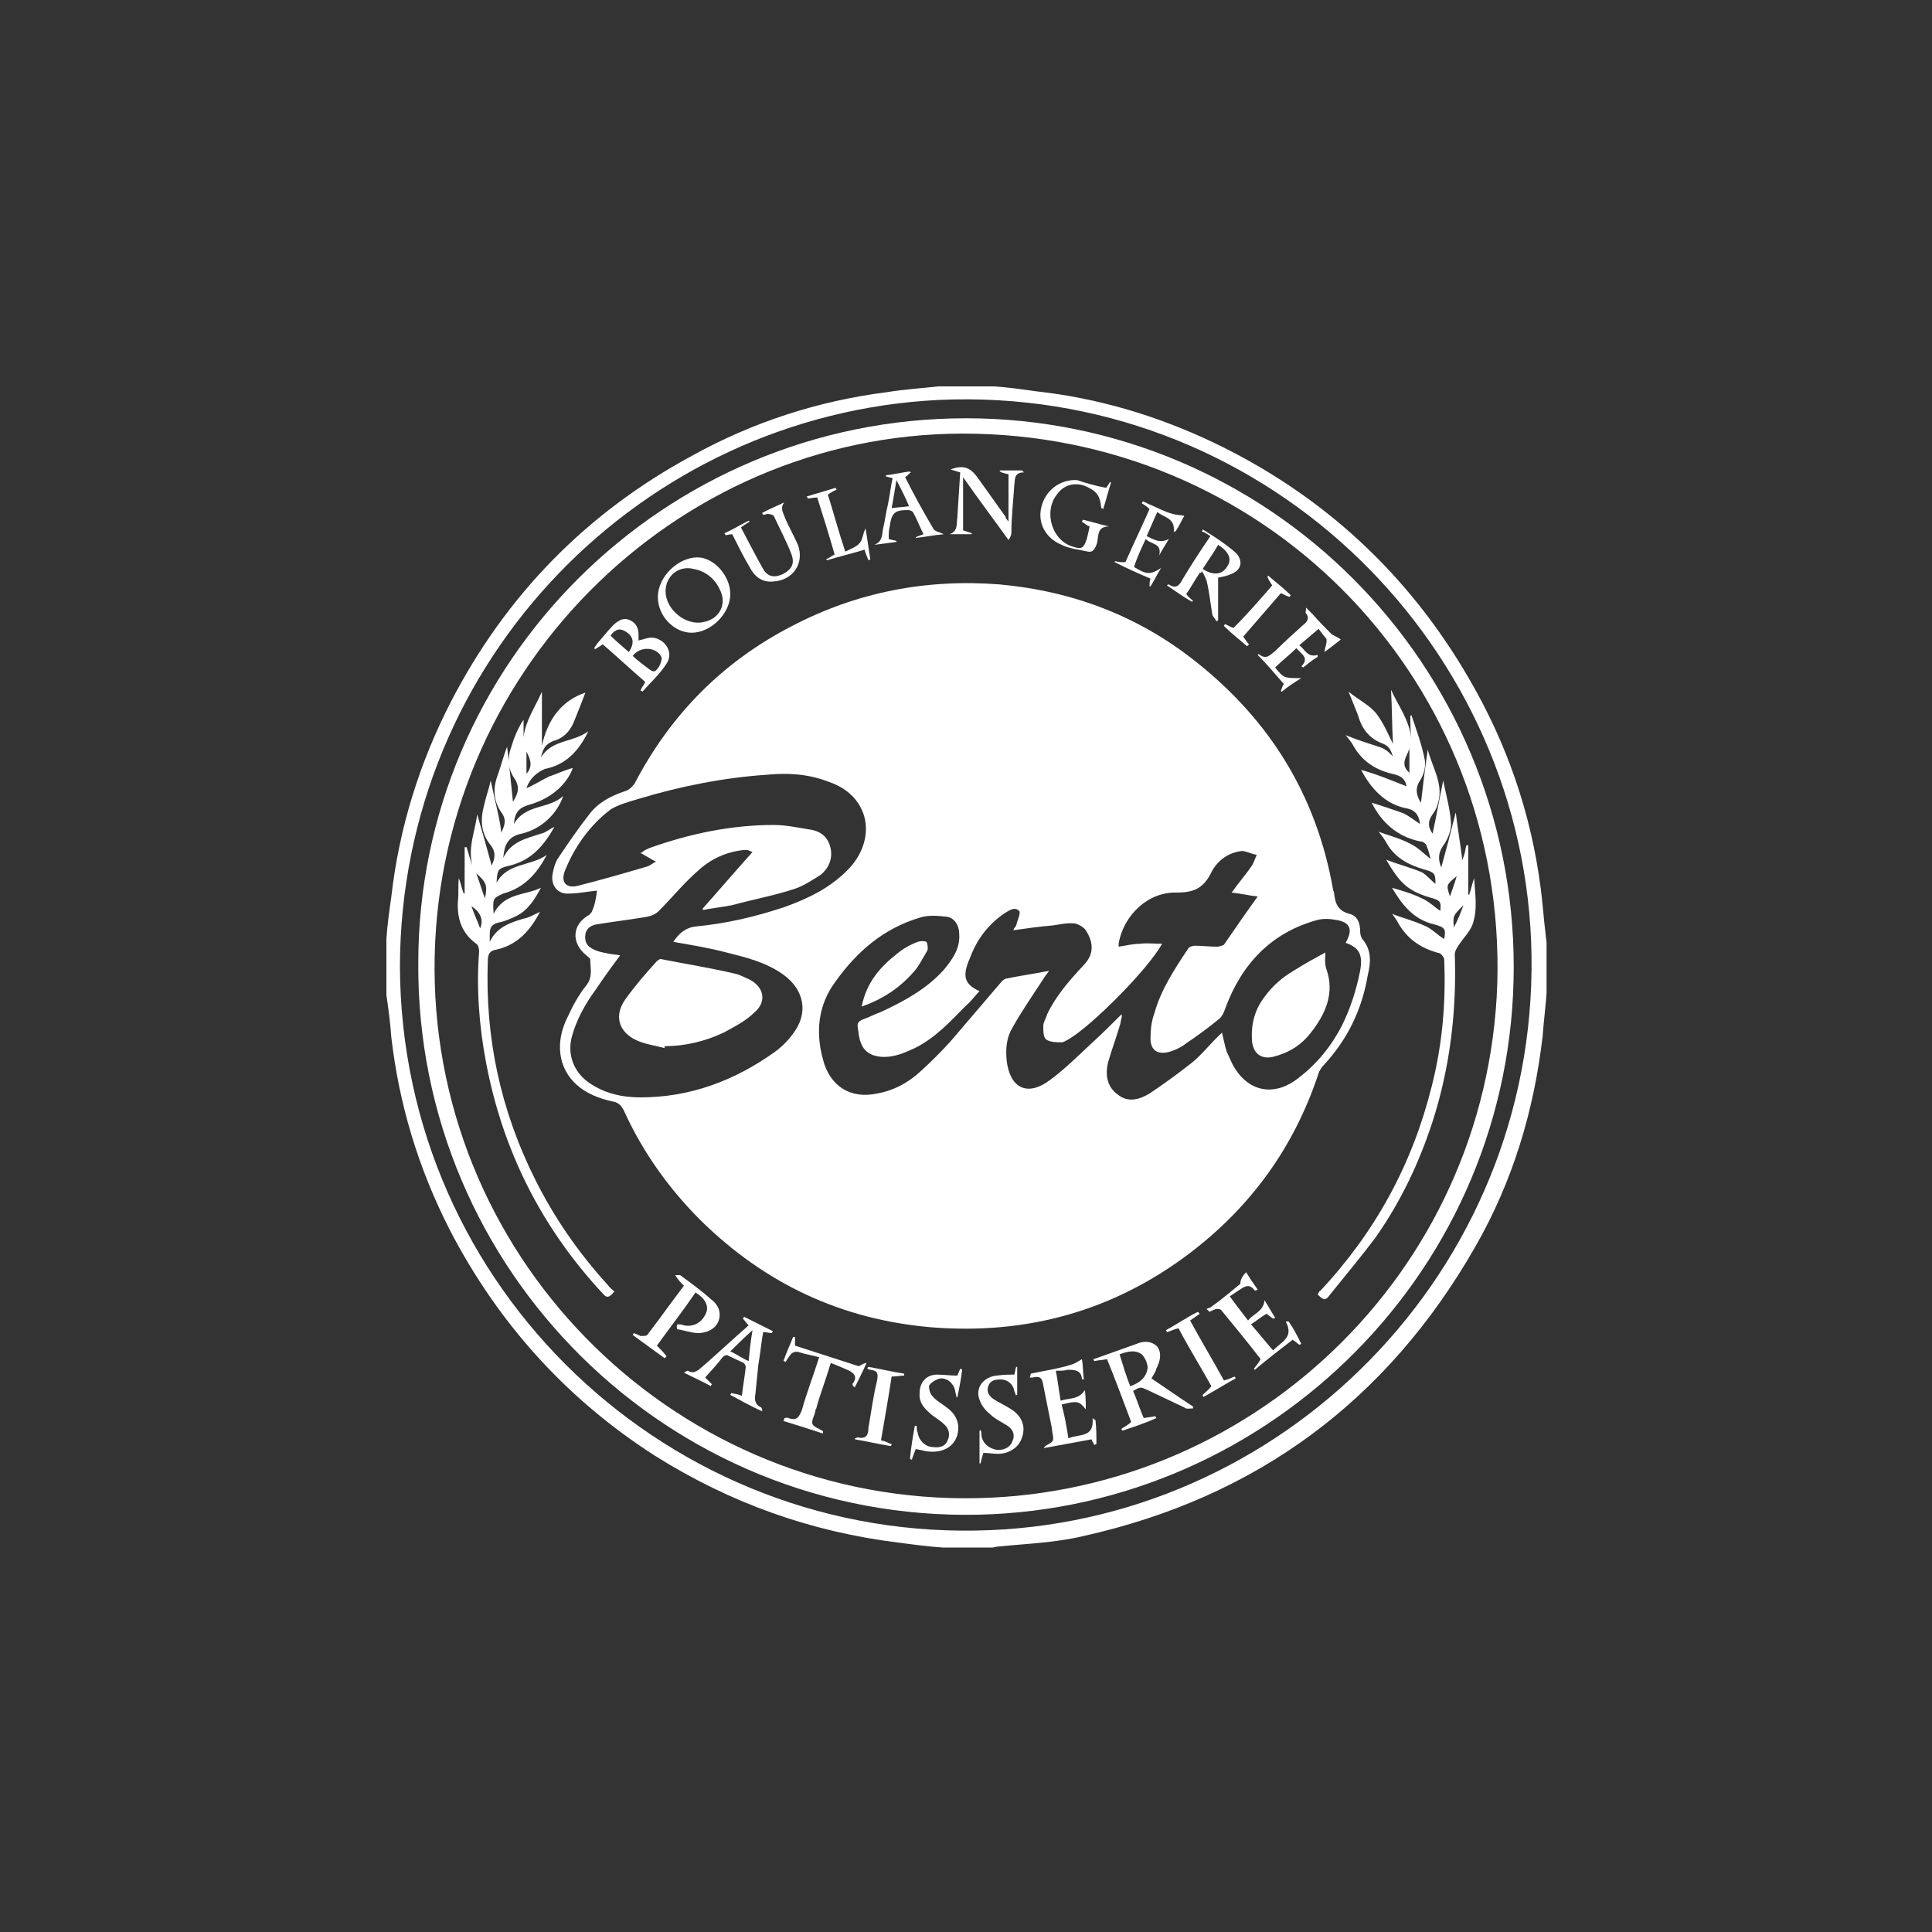
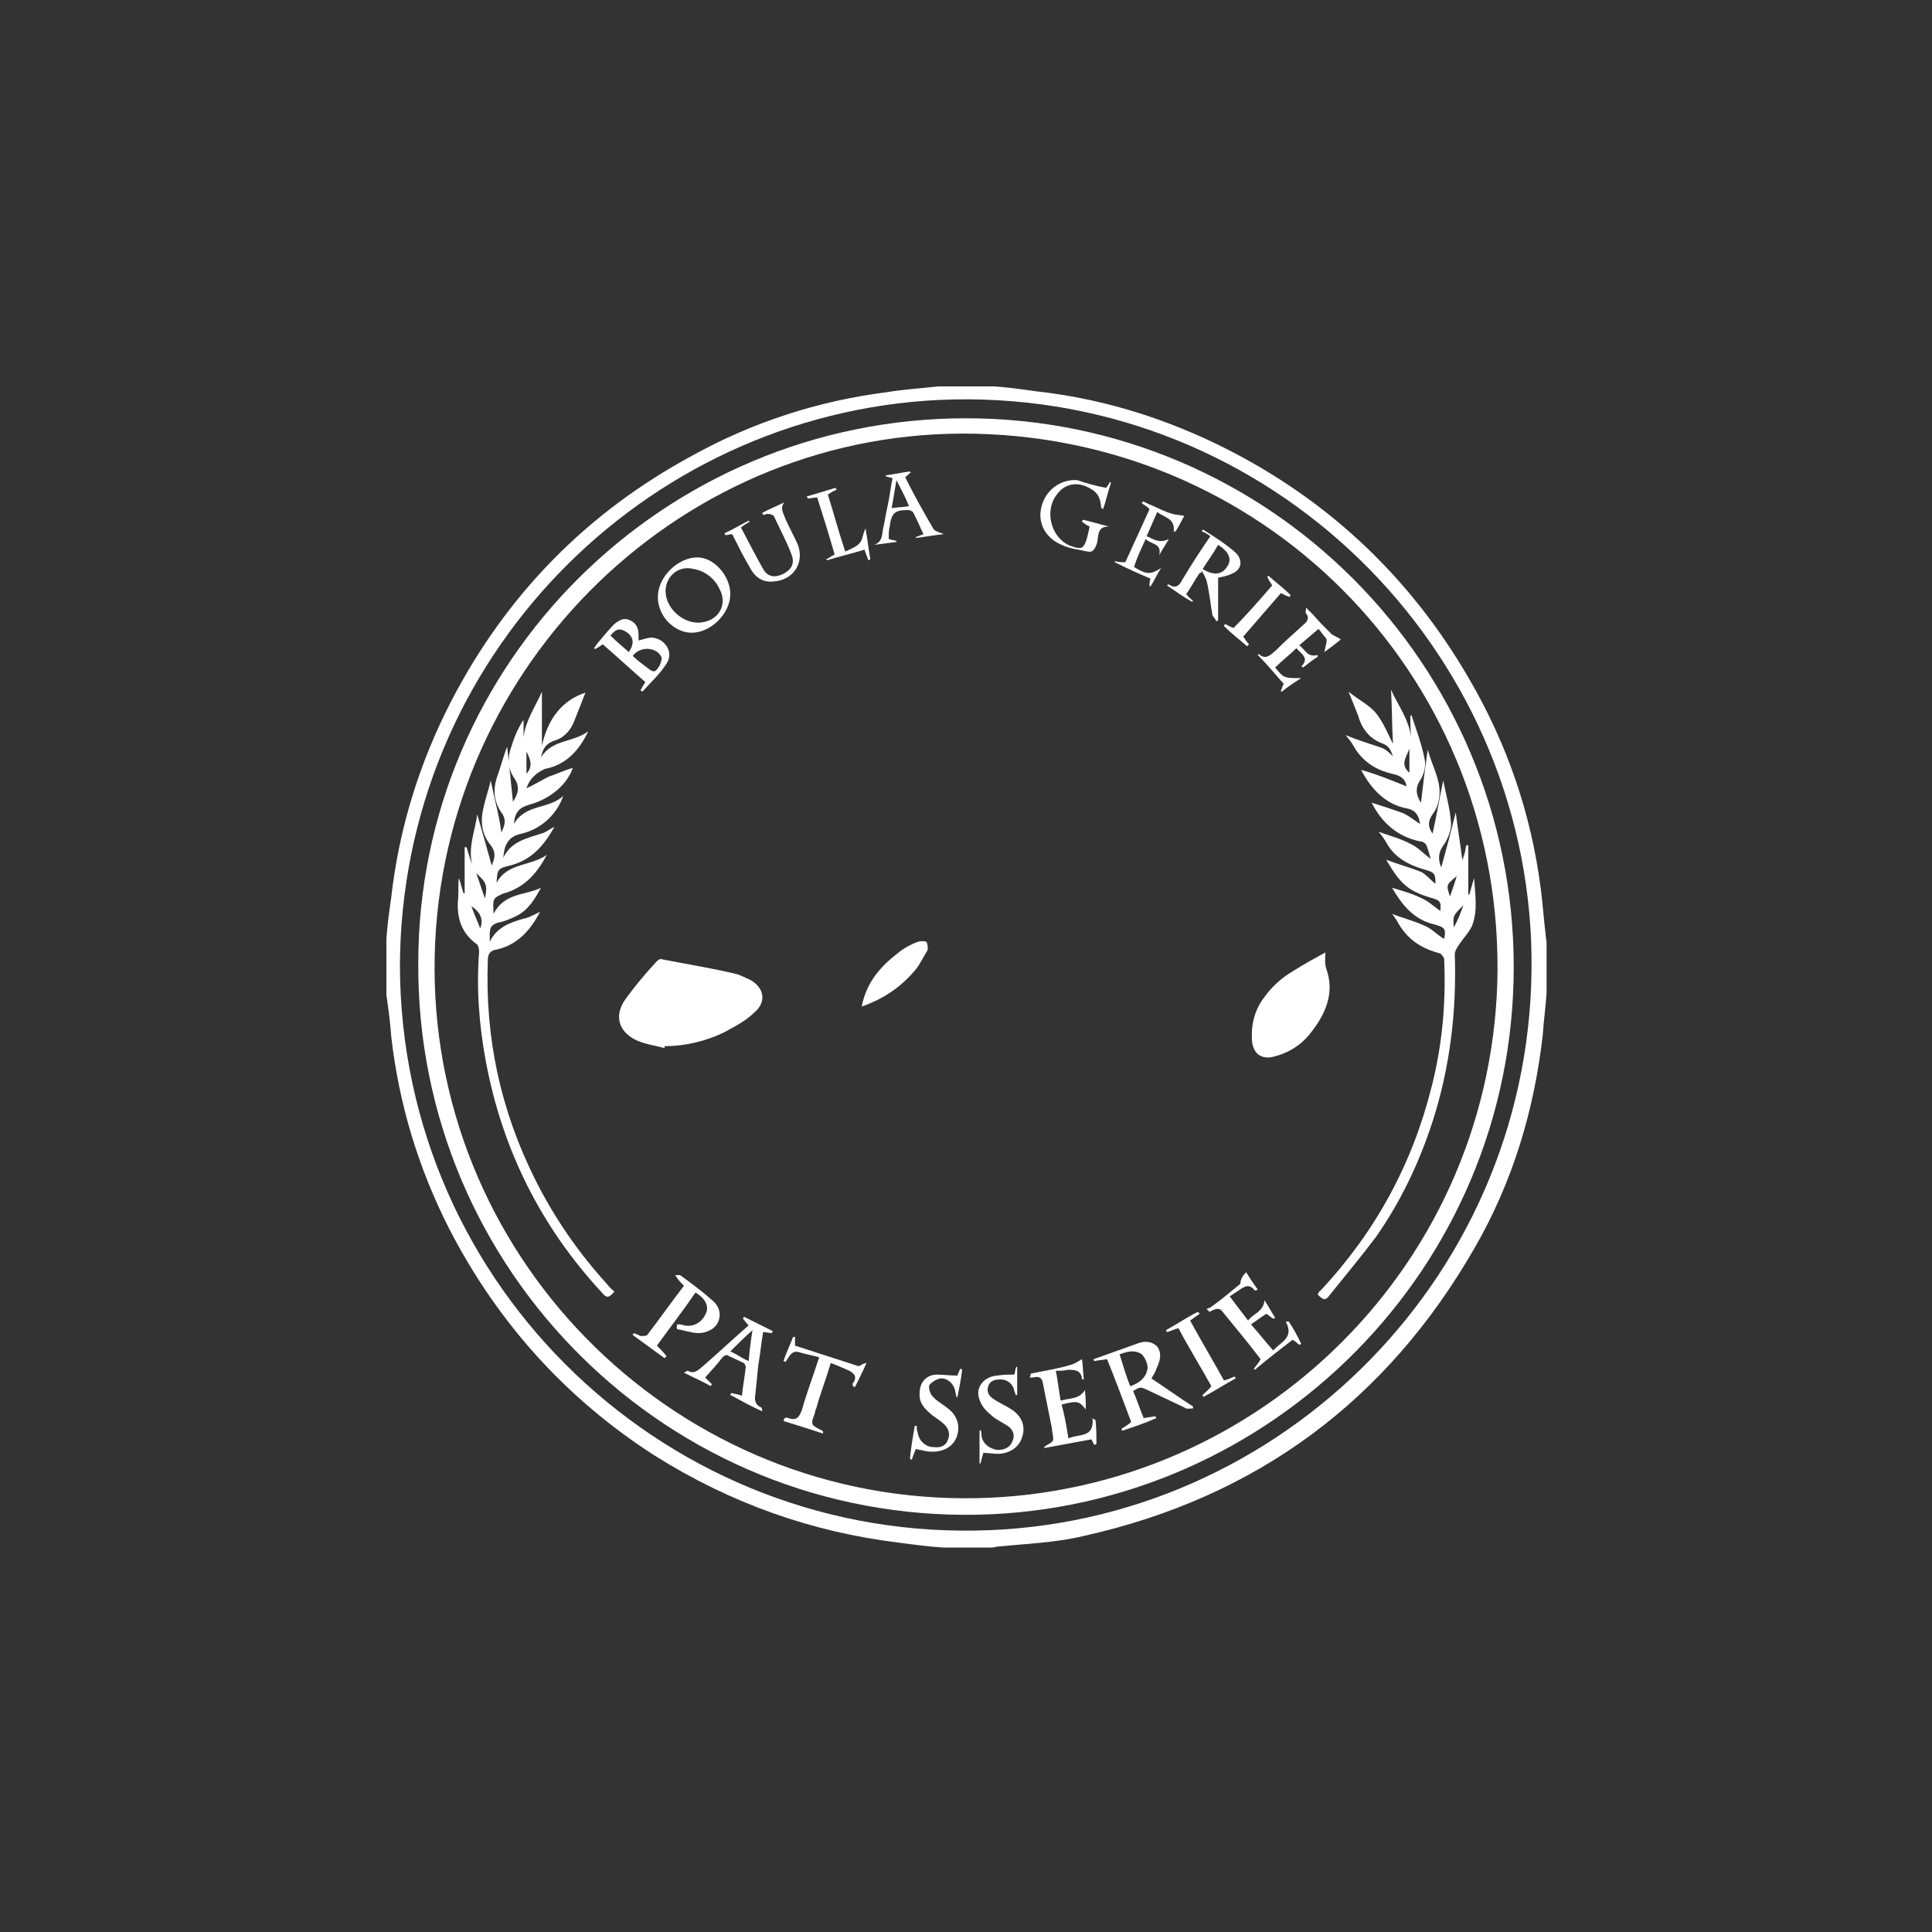
<svg xmlns="http://www.w3.org/2000/svg" id="Layer_1" x="0px" y="0px" viewBox="0 0 200 200" style="enable-background:new 0 0 200 200;" xml:space="preserve">
  <rect x="0" y="0" width="200" height="200" fill="#333333" stroke="none" />
  <style type="text/css">	.st0{display:none;}	.st1{display:inline;}	.st2{enable-background:new    ;}	.st3{fill:#C9D300;}	.st4{fill:#FFFFFF;}</style>
  <g class="st0">
    <g class="st1">
      <g>
        <g class="st2">
          <g>
            <path class="st3" d="M27.3,61.6c0.1,0,0.3,0,0.4,0s0.3,0,0.4,0s0.3,0,0.4,0s0.3,0,0.4,0.1c0.2,0.1,0.4,0.1,0.5,0.2      c0.1,0.1,0.2,0.2,0.2,0.2c0,0.1,0,0.2-0.1,0.3s-0.2,0.2-0.5,0.3c-0.1,0-0.2,0.1-0.3,0.1c-0.1,0-0.2,0.1-0.3,0.1      c-0.1,0-0.2,0-0.4,0.1c-0.1,0-0.3,0-0.4,0c-0.2,0-0.3,0-0.5,0s-0.3,0-0.5,0c-0.1,0-0.3,0-0.4-0.1c-0.1,0-0.3-0.1-0.4-0.1      c-0.2-0.1-0.4-0.1-0.5-0.2c-0.1-0.1-0.1-0.2-0.1-0.3s0.1-0.2,0.2-0.3s0.3-0.2,0.5-0.2c0.1,0,0.2-0.1,0.3-0.1      c0.1,0,0.2,0,0.3-0.1c0.1,0,0.2,0,0.3-0.1C27.1,61.6,27.2,61.6,27.3,61.6z" />
          </g>
          <g>
            <path class="st3" d="M22.2,62.2C22.2,62.2,22.3,62.2,22.2,62.2c0.1,0,0.2,0,0.2,0h0.1h0.1c0.3,0,0.5,0,0.8,0.1      c0.2,0,0.4,0.1,0.6,0.1c0.1,0.1,0.3,0.1,0.3,0.2c0.1,0.1,0.1,0.2,0,0.3s-0.2,0.2-0.3,0.3c-0.1,0.1-0.3,0.2-0.5,0.2      c-0.2,0.1-0.4,0.1-0.7,0.2c-0.2,0-0.5,0.1-0.8,0.1h-0.1h-0.1h-0.1h-0.1c-0.3,0-0.6,0-0.8-0.1c-0.2,0-0.4-0.1-0.6-0.2      c-0.1-0.1-0.2-0.2-0.3-0.2c0-0.1,0-0.2,0.1-0.3s0.2-0.2,0.3-0.2c0.1-0.1,0.3-0.1,0.5-0.2c0.2-0.1,0.4-0.1,0.6-0.1      C21.7,62.2,22,62.2,22.2,62.2z" />
          </g>
          <g>
            <path class="st3" d="M32.1,62.2L32.1,62.2C32.2,62.2,32.2,62.2,32.1,62.2C32.2,62.2,32.2,62.2,32.1,62.2L32.1,62.2      c0.4,0,0.7,0,1,0c0.3,0,0.5,0.1,0.8,0.1c0.2,0.1,0.4,0.1,0.6,0.2c0.2,0.1,0.3,0.2,0.3,0.3c0.1,0.1,0,0.2,0,0.3      c-0.1,0.1-0.2,0.2-0.3,0.3c-0.2,0.1-0.4,0.2-0.6,0.2c-0.3,0.1-0.5,0.1-0.9,0.1l0,0l0,0l0,0l0,0c-0.3,0-0.7,0-1,0      s-0.6-0.1-0.8-0.2c-0.2-0.1-0.4-0.1-0.6-0.2c-0.1-0.1-0.2-0.2-0.2-0.3s0-0.2,0.1-0.3s0.2-0.2,0.4-0.2c0.2-0.1,0.4-0.1,0.6-0.2      C31.6,62.3,31.8,62.3,32.1,62.2z" />
          </g>
          <g>
            <path class="st3" d="M19,63.9c0.1,0,0.3,0,0.4,0s0.3,0,0.4,0s0.2,0,0.4,0c0.1,0,0.2,0,0.3,0.1c0.2,0.1,0.4,0.1,0.5,0.2      s0.2,0.2,0.2,0.3c0,0.1-0.1,0.2-0.2,0.4c-0.1,0.1-0.3,0.2-0.6,0.4c-0.1,0.1-0.3,0.1-0.5,0.2s-0.3,0.1-0.5,0.1s-0.4,0.1-0.5,0.1      c-0.2,0-0.4,0-0.6,0.1c-0.1,0-0.3,0-0.4,0s-0.3,0-0.4,0s-0.3,0-0.4-0.1c-0.1,0-0.2,0-0.3-0.1c-0.2-0.1-0.4-0.2-0.5-0.3      c-0.1-0.1-0.1-0.2-0.1-0.3c0-0.1,0.1-0.2,0.3-0.4c0.1-0.1,0.4-0.2,0.6-0.3c0.1-0.1,0.3-0.1,0.4-0.2c0.2,0,0.3-0.1,0.5-0.1      s0.3-0.1,0.5-0.1C18.6,63.9,18.8,63.9,19,63.9z" />
          </g>
          <g>
            <path class="st3" d="M21.2,65.8C21.2,65.8,21.3,65.8,21.2,65.8c0.1,0,0.1,0,0.1,0s0,0,0.1,0c0,0,0,0,0.1,0c0.4,0,0.7,0,1,0.1      c0.3,0,0.6,0.1,0.8,0.2c0.2,0.1,0.4,0.2,0.5,0.3c0.1,0.1,0.1,0.3,0.1,0.5s-0.1,0.3-0.3,0.5c-0.2,0.2-0.4,0.3-0.7,0.4      c-0.3,0.1-0.6,0.2-0.9,0.3c-0.3,0.1-0.7,0.1-1.1,0.2c0,0,0,0-0.1,0c0,0,0,0-0.1,0c0,0,0,0-0.1,0c0,0,0,0-0.1,0      c-0.4,0-0.8,0-1.1-0.1c-0.3-0.1-0.6-0.2-0.8-0.3c-0.2-0.1-0.3-0.3-0.4-0.4s0-0.3,0-0.5c0.1-0.2,0.2-0.3,0.4-0.4      c0.2-0.1,0.4-0.3,0.7-0.4c0.3-0.1,0.6-0.2,0.9-0.3C20.5,65.9,20.9,65.8,21.2,65.8z" />
          </g>
          <g>
            <path class="st3" d="M27.2,66.8L27.2,66.8c0.1,0,0.1,0,0.1,0s0,0,0.1,0c0,0,0,0,0.1,0c0.4,0,0.8,0,1.1,0.1      c0.3,0.1,0.7,0.1,0.9,0.2c0.3,0.1,0.5,0.2,0.7,0.4c0.2,0.2,0.3,0.3,0.3,0.5s0,0.4-0.2,0.5c-0.1,0.2-0.3,0.3-0.6,0.5      c-0.3,0.1-0.6,0.3-0.9,0.4c-0.4,0.1-0.8,0.2-1.2,0.2c0,0,0,0-0.1,0c0,0,0,0-0.1,0c0,0,0,0-0.1,0c0,0,0,0-0.1,0      c-0.5,0-0.9,0-1.3-0.1s-0.7-0.2-1-0.3c-0.3-0.1-0.5-0.3-0.6-0.5s-0.2-0.4-0.1-0.6c0-0.2,0.1-0.4,0.3-0.5      c0.2-0.2,0.4-0.3,0.6-0.4c0.3-0.1,0.6-0.2,0.9-0.3C26.5,66.9,26.8,66.9,27.2,66.8z" />
          </g>
          <g>
            <path class="st3" d="M34.1,68.2c0.2,0,0.4,0,0.6,0c0.2,0,0.4,0,0.7,0.1c0.2,0,0.4,0.1,0.7,0.1c0.2,0,0.4,0.1,0.6,0.2      c0.4,0.1,0.7,0.3,1,0.5s0.5,0.4,0.6,0.6s0.2,0.4,0.1,0.7c-0.1,0.2-0.2,0.4-0.5,0.6c-0.1,0.1-0.3,0.2-0.4,0.3      c-0.2,0.1-0.3,0.1-0.5,0.2s-0.4,0.1-0.6,0.1c-0.2,0-0.4,0.1-0.6,0.1c-0.2,0-0.5,0-0.8,0s-0.5,0-0.8-0.1c-0.3,0-0.5-0.1-0.7-0.2      s-0.5-0.1-0.7-0.2c-0.4-0.2-0.7-0.4-0.9-0.6c-0.2-0.2-0.4-0.4-0.4-0.6c-0.1-0.2,0-0.4,0.1-0.6s0.3-0.4,0.6-0.5      c0.1-0.1,0.3-0.1,0.4-0.2c0.1-0.1,0.3-0.1,0.5-0.2c0.2,0,0.3-0.1,0.5-0.1C33.7,68.3,33.9,68.2,34.1,68.2z" />
          </g>
          <g>
            <path class="st3" d="M38.2,72.4c0.5,0,1.1,0,1.6,0.1s1,0.2,1.5,0.4c0.5,0.2,1,0.4,1.4,0.7c0.4,0.3,0.8,0.6,1,0.9      c0.3,0.4,0.4,0.7,0.5,1.1c0,0.4-0.1,0.7-0.3,1s-0.5,0.6-1,0.8c-0.4,0.2-1,0.3-1.6,0.4l0,0l0,0l0,0l0,0c-0.6,0-1.3,0-1.9-0.1      c-0.6-0.1-1.2-0.3-1.7-0.6c-0.5-0.2-1-0.5-1.4-0.8s-0.6-0.7-0.8-1c-0.2-0.4-0.2-0.7-0.1-1c0.1-0.3,0.2-0.6,0.5-0.8      c0.2-0.2,0.6-0.4,1-0.6C37.1,72.6,37.6,72.5,38.2,72.4C38.1,72.4,38.1,72.4,38.2,72.4C38.1,72.4,38.2,72.4,38.2,72.4L38.2,72.4      L38.2,72.4z" />
          </g>
          <g>
            <path class="st3" d="M14.1,75.8c0.6,0,1.1,0,1.5,0.1c0.5,0.1,0.8,0.3,1.2,0.5c0.3,0.2,0.5,0.5,0.7,0.9c0.1,0.3,0.2,0.7,0.1,1.2      s-0.3,0.9-0.7,1.3c-0.4,0.4-0.8,0.8-1.3,1.2c-0.5,0.4-1.2,0.7-1.8,0.9c-0.7,0.2-1.4,0.4-2.1,0.4c-0.7,0-1.3,0-1.8-0.2      S9,81.7,8.7,81.4c-0.3-0.3-0.4-0.7-0.4-1.1s0.1-0.8,0.3-1.3c0.2-0.4,0.6-0.9,1-1.2c0.4-0.4,0.9-0.7,1.4-1s1.1-0.5,1.6-0.7      C12.9,75.9,13.5,75.8,14.1,75.8z" />
          </g>
          <g>
-             <path class="st3" d="M34,77.9c0.3,0,0.7,0,1,0s0.7,0.1,1,0.2c0.4,0.1,0.7,0.2,1,0.3c0.3,0.1,0.7,0.3,1,0.5      c0.6,0.3,1.1,0.8,1.5,1.2c0.4,0.5,0.7,1,0.9,1.5s0.2,1.1,0.2,1.6c-0.1,0.5-0.3,1.1-0.8,1.5c-0.2,0.2-0.4,0.4-0.6,0.6      c-0.2,0.2-0.5,0.3-0.8,0.4C38.3,85.9,38,86,37.7,86c-0.3,0.1-0.6,0.1-1,0.1s-0.9,0-1.3,0C35,86,34.5,86,34.1,85.8      c-0.4-0.1-0.8-0.3-1.2-0.5s-0.8-0.4-1.1-0.7c-0.6-0.5-1-1-1.3-1.5S30.1,82,30,81.5c0-0.5,0.1-1,0.3-1.4c0.2-0.4,0.6-0.8,1-1.2      c0.2-0.1,0.4-0.3,0.6-0.4s0.4-0.2,0.7-0.3c0.2-0.1,0.5-0.1,0.7-0.2C33.5,78,33.8,78,34,77.9z" />
-           </g>
+             </g>
          <g>
            <path class="st3" d="M22.4,79.5c0.7,0,1.3,0,1.9,0.2c0.6,0.1,1.1,0.4,1.6,0.7c0.5,0.3,0.9,0.7,1.1,1.1c0.3,0.5,0.5,1,0.5,1.6      c0.1,0.6-0.1,1.2-0.3,1.8c-0.3,0.6-0.6,1.2-1.2,1.7c-0.5,0.5-1.2,1-1.9,1.3c-0.7,0.3-1.5,0.5-2.4,0.6c-0.8,0.1-1.6-0.1-2.3-0.3      c-0.7-0.2-1.3-0.6-1.7-1.1c-0.4-0.4-0.8-1-0.9-1.5c-0.2-0.6-0.2-1.2,0-1.8c0.1-0.6,0.4-1.2,0.8-1.7s0.8-0.9,1.3-1.3      s1.1-0.7,1.7-0.9C21.1,79.6,21.7,79.5,22.4,79.5z" />
          </g>
        </g>
      </g>
    </g>
    <g class="st1">
      <path class="st3" d="M92.9,85.1l-0.4,3.1c0,0.1-0.1,0.1-0.1,0.1H92c-0.1,0-0.1,0-0.1-0.1l0,0l0.4-3.1c0,0,0-0.2,0-0.4   c0-0.2,0-0.3-0.1-0.4s-0.3-0.2-0.6-0.2c-0.8,0-1.7,0.2-1.7,0.2l-0.5,3.8c0,0.1-0.1,0.1-0.1,0.1h-0.4c-0.1,0-0.1,0-0.1-0.1   c0,0,0,0,0-0.1l0.4-3c0,0,0-0.3,0-0.4c0-0.2-0.1-0.3-0.1-0.4C89,84.1,88.8,84,88.5,84c-0.8,0-1.7,0.2-1.7,0.2L86.3,88   c0,0.1-0.1,0.1-0.1,0.1h-0.4c-0.1,0-0.1,0-0.1-0.1l0,0l0.4-3.6c0-0.4,0.1-0.5,0.5-0.7c0.5-0.2,1.4-0.3,1.9-0.3   c0.6,0,0.9,0.1,1.1,0.3c0.5-0.2,1.5-0.3,2-0.3s0.9,0.1,1.1,0.3c0.2,0.2,0.2,0.4,0.2,0.7C93,84.8,92.9,85.1,92.9,85.1" />
      <path class="st3" d="M96.7,84.5c-0.2-0.2-0.5-0.3-0.9-0.3c-0.9,0-1.3,0.4-1.4,1.1c-0.1,0.4-0.2,1.1-0.2,1.5s0.1,0.7,0.3,0.8   c0.2,0.1,0.5,0.2,0.9,0.2c1.3,0,1.4-0.7,1.6-1.8c0-0.3,0.1-0.6,0.1-0.8C96.9,85,96.9,84.7,96.7,84.5 M97.6,86.1   c-0.2,1.3-0.5,2.4-2.3,2.4c-0.7,0-1.2-0.2-1.4-0.4c-0.3-0.3-0.4-0.7-0.4-1.2s0.1-1.2,0.2-1.7c0.2-0.9,0.8-1.5,2.2-1.5   c0.7,0,1.2,0.2,1.4,0.4c0.3,0.3,0.4,0.7,0.4,1.2C97.7,85.6,97.6,85.8,97.6,86.1" />
      <path class="st3" d="M100.2,88.2c0,0.1-0.1,0.1-0.2,0.1h-0.9c-0.1,0-0.1-0.1-0.2-0.1L98,83.9l0,0c0-0.1,0-0.1,0.1-0.1h0.5   c0.1,0,0.1,0,0.1,0.1l0.7,4h0.2l1.6-4c0-0.1,0.1-0.1,0.1-0.1h0.6c0.1,0,0.1,0,0.1,0.1V84L100.2,88.2z" />
      <path class="st3" d="M103.5,82.9C103.5,83,103.4,83,103.5,82.9L103,83c-0.1,0-0.1,0-0.1-0.1l0,0L103,82c0-0.1,0.1-0.1,0.1-0.1h0.4   c0.1,0,0.1,0,0.1,0.1l0,0L103.5,82.9z M102.8,88.3C102.8,88.4,102.7,88.4,102.8,88.3l-0.5,0.1c-0.1,0-0.1,0-0.1-0.1l0,0l0.5-4.3   c0-0.1,0.1-0.1,0.1-0.1h0.4c0.1,0,0.1,0,0.1,0.1l0,0L102.8,88.3z" />
      <path class="st3" d="M108.1,85.2l-0.4,3.1c0,0.1-0.1,0.1-0.1,0.1h-0.4c-0.1,0-0.1,0-0.1-0.1c0,0,0,0,0-0.1l0.4-3c0,0,0-0.2,0-0.4   c0-0.2-0.1-0.3-0.1-0.4c-0.1-0.1-0.3-0.2-0.6-0.2c-0.8,0-1.7,0.2-1.7,0.2l-0.5,3.8c0,0.1-0.1,0.1-0.1,0.1H104   c-0.1,0-0.1,0-0.1-0.1l0,0l0.4-3.6c0-0.4,0.1-0.5,0.5-0.7c0.5-0.2,1.4-0.3,1.9-0.3c0.6,0,0.9,0.1,1.1,0.3c0.1,0.2,0.2,0.4,0.2,0.7   C108.1,84.9,108.1,85.2,108.1,85.2" />
      <path class="st3" d="M118.6,84.5c-0.2-0.2-0.5-0.2-0.8-0.2c-0.5,0-1.3,0.2-1.3,0.2l-0.4,3.3c0,0,0.5,0.2,1.2,0.2   c1,0,1.4-0.5,1.6-1.8c0-0.3,0.1-0.5,0.1-0.7C118.9,84.9,118.8,84.6,118.6,84.5 M119.6,86.1c-0.2,1.7-0.8,2.4-2.3,2.4   c-0.5,0-1-0.1-1.3-0.2v0.5l-0.1,1.1c0,0.1,0,0.1-0.1,0.1l-0.5,0.1l0,0c-0.1,0-0.1,0-0.1-0.1l0,0l0.7-5.5c0-0.4,0.1-0.5,0.5-0.7   c0.5-0.2,1.2-0.3,1.7-0.3c0.6,0,1,0.1,1.2,0.4c0.3,0.3,0.4,0.7,0.4,1.3C119.6,85.6,119.6,85.8,119.6,86.1" />
      <path class="st3" d="M122.3,84.2c-1.2,0-1.5,0.9-1.5,1.9c1.8-0.1,2.6,0,2.6-1C123.4,84.5,123,84.2,122.3,84.2 M120.8,86.6   c0,0,0,0.1,0,0.2c0,0.9,0.6,1.1,1.4,1.1c0.4,0,0.9-0.1,1.3-0.2c0,0,0,0,0.1,0c0,0,0.1,0,0.1,0.1l0.1,0.3l0,0c0,0.1,0,0.1-0.1,0.1   c-0.5,0.2-1,0.3-1.6,0.3c-1.8,0-1.9-1.1-1.9-1.9c0-0.9,0.3-1.9,0.7-2.4c0.4-0.4,0.9-0.6,1.7-0.6c0.9,0,1.7,0.3,1.7,1.4   C124.1,86.5,123,86.6,120.8,86.6" />
      <path class="st3" d="M127.6,84.5c-0.2-0.2-0.5-0.3-0.9-0.3c-0.9,0-1.3,0.4-1.4,1.1c-0.1,0.4-0.2,1.1-0.2,1.5s0.1,0.7,0.3,0.8   c0.2,0.1,0.5,0.2,0.9,0.2c1.3,0,1.4-0.7,1.6-1.8c0-0.3,0.1-0.6,0.1-0.8C127.9,85,127.8,84.7,127.6,84.5 M128.5,86.1   c-0.2,1.3-0.5,2.4-2.3,2.4c-0.7,0-1.2-0.2-1.4-0.4c-0.3-0.3-0.4-0.7-0.4-1.2s0.1-1.2,0.2-1.7c0.2-0.9,0.8-1.5,2.2-1.5   c0.7,0,1.2,0.2,1.4,0.4c0.3,0.3,0.4,0.7,0.4,1.2C128.6,85.6,128.6,85.8,128.5,86.1" />
      <path class="st3" d="M132.2,84.5c-0.2-0.2-0.5-0.2-0.8-0.2c-0.5,0-1.3,0.2-1.3,0.2l-0.4,3.3c0,0,0.5,0.2,1.2,0.2   c1,0,1.4-0.5,1.6-1.8c0-0.3,0.1-0.5,0.1-0.7C132.5,84.9,132.4,84.6,132.2,84.5 M133.2,86.1c-0.2,1.7-0.8,2.4-2.3,2.4   c-0.5,0-1-0.1-1.3-0.2v0.5l-0.1,1.1c0,0.1,0,0.1-0.1,0.1l-0.5,0.1l0,0c-0.1,0-0.1,0-0.1-0.1l0,0l0.7-5.5c0-0.4,0.1-0.5,0.5-0.7   c0.5-0.2,1.2-0.3,1.7-0.3c0.6,0,1,0.1,1.2,0.4c0.3,0.3,0.4,0.7,0.4,1.3C133.2,85.6,133.2,85.8,133.2,86.1" />
      <path class="st3" d="M135.1,88.3c0,0.1,0,0.1-0.1,0.1s-0.3,0.1-0.6,0.1c-0.4,0-0.8-0.2-0.8-0.7c0-0.2,0-0.3,0-0.5l0.6-5.3   c0-0.1,0-0.1,0.1-0.1l0.5-0.1l0,0c0.1,0,0.1,0,0.1,0.1l0,0l-0.7,5.3c0,0.1,0,0.3,0,0.4c0,0.2,0.2,0.3,0.4,0.3c0.1,0,0.3,0,0.3,0   s0.1,0,0.1,0.1L135.1,88.3L135.1,88.3z" />
      <path class="st3" d="M137.8,84.2c-1.2,0-1.5,0.9-1.5,1.9c1.8-0.1,2.6,0,2.6-1C138.9,84.5,138.5,84.2,137.8,84.2 M136.2,86.6   c0,0,0,0.1,0,0.2c0,0.9,0.6,1.1,1.4,1.1c0.4,0,0.9-0.1,1.3-0.2c0,0,0,0,0.1,0c0,0,0.1,0,0.1,0.1l0.1,0.3l0,0c0,0.1,0,0.1-0.1,0.1   c-0.5,0.2-1,0.3-1.6,0.3c-1.8,0-1.9-1.1-1.9-1.9c0-0.9,0.3-1.9,0.7-2.4c0.4-0.4,0.9-0.6,1.7-0.6c0.9,0,1.7,0.3,1.7,1.4   C139.6,86.5,138.5,86.6,136.2,86.6" />
      <path class="st3" d="M112.9,84.3c0-0.2-0.1-0.4-0.5-0.5c-0.3-0.1-0.8-0.2-1.4-0.2c-1.6,0-2.1,0.7-2.3,2.4c0,0.3-0.1,0.6-0.1,0.8   c0,0.5,0.1,0.9,0.4,1.2c0.3,0.3,0.8,0.4,1.4,0.4c0.7,0,1-0.1,1.3-0.2l-0.2,0.5c-0.1,1-0.3,1.7-1.4,1.7v0.5c1.4-0.1,1.8-0.9,2-2   l0,0v-0.2c0,0,0,0,0-0.1l0,0l0.5-4.3C112.9,84.5,112.9,84.4,112.9,84.3z M111.8,87.8c0,0-0.5,0.2-1.2,0.2c-0.4,0-0.7,0-0.9-0.2   c-0.2-0.2-0.3-0.5-0.3-1c0-0.2,0-0.4,0-0.7c0.2-1.6,0.7-1.9,1.6-1.9c0.6,0,1.2,0.2,1.2,0.2L111.8,87.8z" />
    </g>
    <g class="st1">
      <path class="st4" d="M58.2,63.9c-0.1,0.2-0.2,0.3-0.3,0.3h-0.1c-0.8-0.2-2.1-0.5-3.7-0.5c-0.8,0-1.7,0.1-2.3,0.5   c-0.5,0.3-0.7,0.9-0.7,1.5c0,0.7,0.4,1.1,1,1.3c0.5,0.2,1.2,0.3,1.8,0.4c1,0.1,2.1,0.3,2.9,0.8c0.7,0.5,1.2,1.2,1.2,2.5   c0,1.2-0.4,2.4-1.3,3.3c-1.1,1.1-2.8,1.5-4.6,1.5c-2.4,0-4.1-0.5-4.5-0.7c-0.2-0.1-0.2-0.2-0.2-0.3c0-0.1,0-0.1,0-0.1l0.4-1.2   C47.9,73,48,73,48.1,73h0.1c0.4,0.1,2.2,0.6,3.9,0.6c0.9,0,1.8-0.2,2.4-0.7c0.4-0.4,0.6-1,0.6-1.5c0-0.7-0.3-1-0.8-1.3   s-1.2-0.3-2.1-0.5c-1.1-0.2-2.2-0.4-3.1-1c-0.6-0.5-1-1.2-1-2.2c0-1.2,0.4-2.4,1.2-3.2c1.1-1.1,2.7-1.4,4.5-1.4   c2.1,0,3.8,0.5,4.2,0.6c0.2,0.1,0.3,0.2,0.3,0.3v0.1L58.2,63.9z" />
      <path class="st4" d="M63,71c-0.6,0.1-1.1,0.2-1.4,0.6c-0.2,0.3-0.3,0.7-0.3,1.1c0,0.5,0.2,0.8,0.5,0.9c0.4,0.3,0.9,0.3,1.4,0.3   c0.7,0,1.3-0.1,1.7-0.3l0.4-3L63,71z M67.9,69.1l-0.5,4.3c-0.2,1.3-0.6,1.6-1.9,1.9c-0.7,0.1-1.5,0.3-2.6,0.3   c-1,0-2.1-0.1-2.9-0.5c-0.6-0.3-1.1-1-1.1-2c0-0.8,0.2-1.8,0.8-2.4c0.6-0.7,1.6-0.9,2.5-1l3.3-0.5l0.1-0.6c0-0.2,0-0.3,0-0.4   c0-0.3-0.1-0.5-0.4-0.6s-0.7-0.2-1.3-0.2c-1.2,0-2.6,0.4-3.2,0.5c-0.1,0-0.1,0-0.1,0c-0.1,0-0.2,0-0.2-0.2l-0.1-1.1l0,0   c0-0.2,0.1-0.3,0.2-0.3c0.5-0.2,2.2-0.6,4-0.6c1.3,0,2.1,0.2,2.7,0.5c0.7,0.4,0.9,1,0.9,1.7C68.1,68.1,68,68.6,67.9,69.1" />
      <path class="st4" d="M90.9,67.3c0,0.1-0.1,0.2-0.3,0.2h-0.1c-0.2,0-1.3-0.3-2.3-0.3c-0.5,0-1,0.1-1.4,0.3c-0.4,0.2-0.6,0.6-0.6,1   s0.2,0.7,0.5,0.8c0.3,0.1,0.8,0.2,1.3,0.3c0.8,0.1,1.6,0.3,2.1,0.8c0.4,0.4,0.6,0.9,0.6,1.7c0,0.8-0.3,1.7-0.8,2.3   c-0.8,0.9-2.1,1.2-3.5,1.2c-1.6,0-3-0.4-3.2-0.5c-0.1,0-0.2-0.1-0.2-0.2v-0.1l0.3-1c0.1-0.1,0.1-0.2,0.2-0.2h0.1   c0.2,0.1,1.5,0.5,2.7,0.5c0.6,0,1.2-0.1,1.5-0.5c0.3-0.3,0.4-0.6,0.4-0.9c0-0.5-0.2-0.7-0.6-0.8c-0.3-0.1-0.6-0.1-1-0.2   c-0.6-0.1-1.5-0.2-2.1-0.7c-0.3-0.7-0.5-1.3-0.5-2c0-0.9,0.3-1.8,0.9-2.4c0.9-0.9,2.3-1,3.4-1c1.5,0,2.6,0.3,2.9,0.4   c0.1,0,0.2,0.1,0.2,0.2v0.1L90.9,67.3z" />
      <path class="st4" d="M106.2,74.9c0,0.2-0.2,0.3-0.3,0.3h-7.8c-0.1,0-0.3-0.1-0.3-0.2l0,0l1.6-12.8c0-0.2,0.1-0.2,0.3-0.3l2.1-0.3   h0.1c0.1,0,0.2,0.1,0.2,0.2l0,0l-1.4,11.3h5.5c0.1,0,0.3,0.1,0.3,0.3l0,0L106.2,74.9z" />
      <path class="st4" d="M125.7,68.9L125,75c0,0.2-0.1,0.3-0.3,0.3h-1.9c-0.2,0-0.3-0.1-0.3-0.2l0,0l0.7-5.9c0-0.3,0.1-0.5,0.1-0.8   l0,0c0-0.3-0.1-0.5-0.2-0.7c-0.2-0.2-0.5-0.3-1-0.3c-1.1,0-2.3,0.3-2.3,0.3l-0.9,7.5c0,0.2-0.1,0.3-0.3,0.3h-1.8   c-0.2,0-0.3-0.1-0.3-0.2l0,0l1-7.8c0.1-0.7,0.5-0.9,1.5-1.2c1-0.3,2.5-0.5,3.7-0.5c1.1,0,1.9,0.1,2.5,0.5c0.5,0.3,0.7,0.9,0.7,1.6   C125.8,68.1,125.8,68.5,125.7,68.9" />
      <path class="st4" d="M132.9,67.2c0,0.2-0.2,0.3-0.3,0.3H130l-0.5,4.4c0,0.3-0.1,0.6-0.1,0.9s0.1,0.5,0.2,0.6   c0.2,0.1,0.5,0.2,0.9,0.2c0.6,0,1.1-0.1,1.4-0.2h0.1c0.1,0,0.2,0.1,0.2,0.2l0.1,1l0,0c0,0.2-0.1,0.3-0.3,0.3   c-0.3,0.1-1.1,0.3-2.3,0.3c-1,0-1.8-0.2-2.2-0.7c-0.4-0.3-0.5-0.9-0.5-1.5c0-0.4,0.1-0.8,0.1-1.3l1.1-8.7c0-0.2,0.1-0.3,0.3-0.4   l1.8-0.3h0.1c0.1,0,0.2,0.1,0.2,0.2v0.1l-0.4,2.9h2.6c0.2,0,0.3,0.1,0.3,0.2l0,0L132.9,67.2z" />
      <path class="st4" d="M141.8,67.1c0,0.1,0,0.2-0.2,0.4l-5.3,6h4.5c0.2,0,0.3,0.1,0.3,0.2l0,0l-0.1,1.2c0,0.2-0.1,0.3-0.3,0.3h-7.2   c-0.2,0-0.3-0.1-0.3-0.2l0,0l0.1-1.1c0-0.2,0.1-0.3,0.2-0.4l5.2-6h-4.4c-0.2,0-0.3-0.1-0.3-0.2l0,0l0.1-1.2c0-0.2,0.1-0.3,0.3-0.3   h7.2c0.1,0,0.3,0.1,0.3,0.2l0,0L141.8,67.1z" />
      <path class="st4" d="M71.5,74.9c0,0.2-0.2,0.3-0.3,0.3h-1.8c-0.1,0-0.3-0.1-0.3-0.2l0,0l1.6-12.8c0-0.2,0.1-0.2,0.3-0.3l1.9-0.2   H73c0.1,0,0.2,0.1,0.2,0.2l0,0L71.5,74.9z" />
-       <path class="st4" d="M82.5,68.5c0-2.4-1.6-3-3.9-3c-1.5,0-2.8,0.4-3.6,1.3c-0.7,0.9-1.4,2.8-1.4,4.7c0,2.3,0.9,3.9,4.2,3.9   c1.2,0,2.4-0.2,3.6-0.6c0.1-0.1,0.2-0.1,0.2-0.3v-0.1l-0.1-0.9c0-0.2-0.1-0.3-0.2-0.3c0,0,0,0-0.1,0c-0.6,0.1-1.6,0.5-2.6,0.5   c-0.8,0-1.4-0.1-1.8-0.3c-0.4-0.2-0.7-0.6-0.7-1.1c0,0-0.1-0.4,0.3-0.5s1-0.2,1-0.2l2.8-0.5C82.5,70.8,82.5,68.5,82.5,68.5z    M78.5,67.1c1.1,0,1.7,0.4,1.7,1.5c0,0.6-0.2,1-0.6,1.1l-3.3,0.5H76l0,0C76.2,68.6,76.6,67.1,78.5,67.1z" />
      <path class="st4" d="M116.2,68.5c0-2.4-1.6-3-3.9-3c-1.5,0-2.8,0.4-3.6,1.3c-0.7,0.9-1.4,2.8-1.4,4.7c0,2.3,0.9,3.9,4.2,3.9   c1.2,0,2.4-0.2,3.6-0.6c0.1-0.1,0.2-0.1,0.2-0.3v-0.1l-0.1-0.9c0-0.2-0.1-0.3-0.2-0.3c0,0,0,0-0.1,0c-0.6,0.1-1.6,0.5-2.6,0.5   c-0.8,0-1.4-0.1-1.8-0.3c-0.4-0.2-0.7-0.6-0.7-1.1c0,0-0.1-0.4,0.3-0.5s1-0.2,1-0.2l2.8-0.5C116.1,70.8,116.2,68.5,116.2,68.5z    M112.2,67.1c1,0,1.7,0.4,1.7,1.5c0,0.6-0.2,1-0.6,1.1l-3.3,0.5h-0.3l0,0C109.9,68.6,110.3,67.1,112.2,67.1z" />
      <g>
        <path class="st4" d="M96.3,70.6c0,0.2-0.2,0.3-0.4,0.3h-3.1c-0.1,0-0.3-0.1-0.3-0.3l0,0l0.1-1c0-0.2,0.2-0.3,0.4-0.3h3.1    c0.2,0,0.3,0.1,0.3,0.3l0,0L96.3,70.6z" />
      </g>
    </g>
  </g>
  <g>
    <path class="st4" d="M40,97.2c0.1-1.5,0.3-2.9,0.5-4.3c0.8-7.1,2.9-13.9,6.2-20.3c5.7-11,14-19.5,24.9-25.4  c6.3-3.5,13.1-5.7,20.2-6.6c1.8-0.3,3.6-0.4,5.3-0.6c1.9,0,3.9,0,5.8,0c1.5,0.1,2.9,0.3,4.3,0.5c6.4,0.7,12.5,2.5,18.4,5.3  c11.3,5.4,20.2,13.6,26.5,24.5c3.9,6.7,6.4,13.9,7.4,21.7c0.2,1.5,0.3,3.1,0.5,4.7c0,0.3,0.1,0.6,0.1,0.9c0,1.7,0,3.5,0,5.2  c-0.1,1.5-0.3,2.9-0.4,4.4c-0.9,7.8-3.1,15.1-7,21.9c-9.1,15.9-22.6,25.9-40.5,29.9c-2.9,0.7-5.9,0.8-8.9,1.1  c-0.2,0-0.4,0.1-0.6,0.1c-1.7,0-3.3,0-5.1,0c-1.5-0.1-3-0.3-4.5-0.5c-9.1-1.1-17.5-4.1-25.3-9c-9.2-5.9-16.3-13.8-21.3-23.5  c-3.2-6.3-5.2-12.9-6-19.9c-0.1-1.5-0.3-2.9-0.5-4.3C40,100.9,40,99,40,97.2z M41.4,100c0.1,33.4,28,59.8,61.1,58.4  c31.5-1.3,57.3-28.1,56-61c-1.3-31.6-28.2-57.5-61.3-56C66.5,42.9,41.5,68.3,41.4,100z" />
    <path class="st4" d="M100,43.3c31.3,0,56.7,25.4,56.7,56.8c0,31.2-25.1,56-55.4,56.7c-32.1,0.7-58.2-25.3-58-57.1  C43.3,68.6,68.7,43.3,100,43.3z M99.8,155.1c29.4,0.1,54.2-23.2,55.2-53.3c0.9-31-23.2-56.2-54-56.9c-30.1-0.7-55.3,23.7-56,54  C44.3,129.6,69.1,155,99.8,155.1z" />
-     <path class="st4" d="M61.8,92.2c-1.1,0.1-1.9,0.3-2.9,0.3c-1.2,0.1-1.9-0.9-1.7-2c0.1-0.6,0.3-1.3,0.6-1.7c1-1.5,2.1-3.1,3.2-4.5  c0.9-1.2,2.2-1.9,3.7-2.4c0.4-0.1,0.8-0.5,1-0.8c3.7-7.1,9.1-12.6,16.3-16.3c6.7-3.5,13.9-4.9,21.5-4.3c7.6,0.7,14.4,3.3,20.3,8  c7.7,6.1,12.5,13.9,14.2,23.6c0,0.1,0.1,0.2,0.1,0.3c0.1,1.1,0.4,1.9,1.6,2.2c0.8,0.2,1.1,0.9,1.1,1.8c0,0.3,0.1,0.7,0.3,0.9  c0.9,1.1,0.8,2.4,0.5,3.6c-0.6,3.6-2.1,6.7-4.6,9.4c-0.3,0.3-0.5,0.7-0.6,1.1c-2.5,7.4-6.9,13.5-13.2,18.3  c-7.9,6-16.9,8.5-26.8,7.7c-9.3-0.8-17.2-4.5-23.9-11.1c-3.3-3.3-6-7.1-7.9-11.3c-0.3-0.6-0.6-0.9-1.3-1c-1.3-0.3-2.6-0.8-3.6-1.7  c-1.9-1.7-2.3-4.4-0.9-7.1c0.5-1.1,1.1-2.2,1.9-3.2c0.7-0.9,0.4-1.8,0.4-2.7c0-0.1-0.3-0.3-0.4-0.4c-1.6-1.3-1.5-3.2,0.3-4.2  c0.1-0.1,0.3-0.3,0.3-0.4C61.6,93.6,61.7,93,61.8,92.2z M101.4,102.6c-0.5,0.5-0.9,1.1-1.4,1.5c-1.6,1.6-3.1,3.3-5.3,4.4  c-1.1,0.5-2.2,1-3.5,0.9c-1.1-0.1-1.8-0.6-2.1-1.5c-0.2-0.5-0.2-0.9-0.3-1.5c-0.1-0.5,0.1-0.7,0.6-0.9c0.6-0.2,1.1-0.5,1.7-0.7  c2.4-1.1,4.8-2.4,6.6-4.4c0.9-1.1,1.7-2.2,1.6-3.7c0-0.9-0.5-1.7-1.3-1.8c-0.9-0.1-1.9-0.2-2.8,0.1c-3.7,1.1-6.5,3.5-8.7,6.6  c-1.8,2.4-2.1,5.2-1.3,8.1c0.7,2.7,2.8,4.1,5.6,3.5c1.7-0.3,3.2-1.1,4.5-2.3c1.1-1,2.1-2,3.1-3.1c1.8-2.1,3.5-4.1,5.3-6.2  c0.1-0.1,0.3-0.3,0.5-0.3c1.4-0.3,2.9-0.5,4.4-0.8c-0.2,0.3-0.4,0.5-0.5,0.7c-1.1,1.7-2.3,3.4-3.3,5.2c-0.6,1-0.7,2.1-0.6,3.3  c0.3,2.9,2.1,3.9,4.5,2.1c1.5-1.1,2.9-2.5,4.3-3.8c1.1-1,2.1-2,3.1-3c0.1,0.3-0.1,0.6-0.1,0.9c-0.4,1.4-0.9,2.7-1.3,4.1  c-0.3,1.3-0.1,2.5,1,3.3c1.1,0.9,2.3,0.5,3.3-0.1c1.5-1,3-2.1,4.4-3.2c1.1-0.9,2-2.1,3.1-3.1c0.2,0.8,0.3,1.4,0.5,2  c0.3,0.6,0.5,1.2,0.9,1.8c1.5,2.3,3.9,2.7,6.1,1.2c2.1-1.5,3.7-3.4,4.9-5.7c0.9-1.8,1.5-3.7,1.9-5.7c0.3-1.7-0.1-2.4-1.5-2.9  c0.8-1.4,0.5-2.2-1.2-2.4c-0.5-0.1-1.1-0.1-1.6,0c-4.9,1.3-8,4.6-9.7,9.3c-0.1,0.3-0.3,0.7-0.5,0.9c-1.1,0.9-2.3,1.8-3.5,2.6  c-0.5,0.4-1.1,0.7-1.8,0.9c-1.2,0.3-1.9-0.2-1.9-1.4c0-0.9,0.1-1.8,0.4-2.6c0.7-2.5,2.1-4.6,3.5-6.7c0.1-0.2,0.5-0.3,0.7-0.3  c0.7,0,1.5,0.1,2.3,0.1c0.2,0,0.5-0.1,0.7-0.2c1.1-1.6,2.2-3.2,3.5-5c-1-0.1-1.7-0.3-2.7-0.4c0.7-1,1.5-1.9,2.1-2.8  c0.2-0.3,0.3-0.7,0.5-1.1c-0.5-0.1-0.9-0.3-1.4-0.4c-0.1,0-0.1,0-0.2,0c-1.5,0.2-2.6,1.1-3.2,2.4c-0.8,1.5-1.8,1.9-3.5,1.9  c-2.9-0.1-5.5,2.3-6,5.3c0,0.1,0,0.2,0,0.3c0.7-0.1,1.5-0.3,2.2-0.3c0.7-0.1,1.5,0,2.3,0c-1.5,2.7-7.3,8.5-9.7,9.9  c-0.2,0.1-0.5,0.3-0.7,0.3c-0.5,0-1.2,0-1.6-0.3c-0.3-0.2-0.3-0.9-0.3-1.4c0-0.4,0.3-0.8,0.4-1.2c0.9-1.9,2.3-3.5,3.7-5  c1.1-1.1,1.2-2.3,0.3-3.7c-0.2-0.3-0.7-0.6-1.1-0.7c-0.8-0.1-1.6,0.1-2.3,0.2c-1.3,0.1-2.7,0.3-4.1,0.5c0.1-0.3,0.2-0.3,0.3-0.5  c0.1-0.5,0.5-1.3,0.3-1.5c-0.5-0.5-1.1,0-1.6,0.3c-1.7,1.2-2.8,2.7-3.5,4.6C99.6,101,99.8,101.9,101.4,102.6z M69.7,97.5  c0.6-0.9,1.3-1.5,2.4-1.6c3.1-0.3,6.1-1,9.1-2c2.5-0.9,4.8-2,6.7-4c1.7-1.8,2.2-4.2,1.3-6.1c-0.7-1.5-2-2.4-3.5-2.9  c-2.1-0.8-4.2-0.9-6.3-0.7c-4.5,0.3-9,1.2-13.3,2.5c-1,0.3-2.1,0.6-2.9,1.1c-2.1,1.6-3.7,3.8-4.7,6.3c-0.5,1.2,0.1,1.9,1.3,1.6  c2.4-0.6,4.8-1.3,7.2-2c0.3-0.1,0.5-0.3,0.9-0.5c-0.6-0.3-1-0.6-1.6-0.9c0.2-0.1,0.3-0.1,0.3-0.2c0.2-0.1,0.4-0.2,0.6-0.3  c4.2-1.5,8.5-2.4,12.9-2.4c1.3,0,2.6,0.3,3.9,0.5c1.1,0.2,1.8,0.9,2,2c0.2,1.1-0.3,2.1-1.1,2.7c-0.8,0.5-1.7,1.1-2.6,1.4  c-2.1,0.7-4.3,1.1-6.5,1.7c-1,0.2-2,0.3-3,0.5c0-0.1-0.1-0.1-0.1-0.1c1.7-1.9,3.4-3.9,5.2-5.9C77.4,88,77.4,88,77.4,88  c-0.2,0-0.3,0-0.5,0c-1.7,0.2-3.3,0.9-4.6,2.1c-1.5,1.3-2.7,2.8-4.1,4.2c-0.3,0.3-0.7,0.5-1.2,0.6c-1.7,0.3-3.5,0.5-5.3,0.8  c-0.5,0.1-1,0.4-1.1,1c-0.1,0.7,0.1,1.2,0.7,1.5c0.5,0.3,1.1,0.4,1.6,0.5c0.4,0.1,0.9,0.1,1.3,0.2c-0.9,1.2-1.7,2.3-2.5,3.5  c-1.1,1.5-2,3.1-2.5,4.9c-0.5,1.9,0.2,3.7,1.8,4.8c1.6,1.1,3.4,1.5,5.3,1.5c5.1,0,9.7-1.7,13.9-4.7c0.7-0.5,1.4-1.2,1.9-1.9  c1.6-2.1,1.2-4.5-1-6.1c-1.8-1.3-3.9-1.8-5.9-2.3C73.3,98.1,71.4,97.8,69.7,97.5z" />
    <path class="st4" d="M145.6,81.4c-0.1-0.7-0.5-1.1-1.5-1.3c-1.7-0.4-3.1-1.3-4-2.9c-0.2-0.4-0.5-0.7-0.8-1.1  c1.2,0.5,2.5,0.9,3.7,1.3c0.5,0.2,0.8,0.5,1.2,0.9c-0.2-0.5-0.3-1-1-1.3c-1.4-0.5-2.2-1.5-2.6-2.9c-0.3-0.8-0.6-1.5-1-2.5  c1.1,0.9,2.2,1.4,2.9,2.3s1.2,2.1,1.7,3.1c-0.1-1.8-0.1-3.7-0.2-5.6c0.7,1.6,1.9,3.1,2.1,5.1c-0.1-0.8-0.1-1.6-0.1-2.4  c0.1,0,0.1-0.1,0.1-0.1c0.5,1.5,1.1,3.1,1.4,4.7c0.1,0.7-0.1,1.5-0.5,2.1c-0.6,0.9-0.3,1.7,0.1,2.3c0.2-1.7,0.4-3.5,0.7-5.5  c0.5,1.9,1.6,3.5,1.1,5.4c-0.1,0.5-0.3,0.9-0.6,1.3c-0.5,0.7-0.5,1.3,0,2c0.4-1.8,0.7-3.6,1.1-5.5c0.3,1.5,0.7,2.9,0.8,4.3  c0.1,0.7-0.3,1.7-0.7,2.3c-0.7,0.9-0.6,1.7-0.3,2.4c0.5-1.8,1-3.7,1.5-5.7c0.2,1.7,0.5,3.4,0.7,5.1c-0.1,0-0.1,0.1-0.1,0.1  c0.1-0.3,0.2-0.6,0.3-0.9c0.1-0.3,0.1-0.6,0.2-0.9c0.1,0,0.1,0,0.2,0c0,1.7,0,3.3,0,5.1h0.1c0.2-0.6,0.3-1.1,0.5-1.7  c0.1,1.7,0.4,3.3-0.2,4.9c-0.3,0.7-0.9,1.3-1.3,1.9c-0.2,0.3-0.5,0.7-0.5,1.1c0.2,5.9-0.5,11.7-2.3,17.3c-1.4,4.3-3.3,8.3-5.9,12  c-1.5,2-3.1,3.9-4.7,5.9c-0.5,0.7-0.7,0.6-1.3,0c0.1-0.1,0.1-0.3,0.3-0.4c5.7-6.1,9.5-13.1,11.5-21.1c1.1-4.3,1.5-8.7,1.3-13.2  c0-0.2-0.3-0.5-0.4-0.6c-2-0.5-3.5-1.5-4.5-3.4c-0.2-0.3-0.4-0.6-0.5-0.7c1,0.4,2.2,0.7,3.3,1.2c0.8,0.3,1.4,1,2.1,1.4  c0.2-1,0.1-1.2-1-1.5c-2.2-0.5-3.4-2.1-4.4-3.8c1,0.3,2.1,0.6,3.1,1.1c0.7,0.3,1.3,0.9,1.9,1.3c0.1-1,0-1.1-1.1-1.4  c-2.3-0.7-3.1-1.5-4.5-3.9c1.3,0.5,2.5,0.8,3.7,1.3c0.5,0.3,0.9,0.8,1.4,1.2c0-1.1-0.1-1.2-1.2-1.5c-1.7-0.5-3.1-1.3-3.9-2.8  c-0.3-0.5-0.6-0.9-0.8-1.1c1.1,0.4,2.3,0.7,3.4,1.3c0.8,0.4,1.4,1.1,2,1.5c-0.1-0.3-0.2-0.8-0.4-1.3c-0.1-0.3-0.4-0.5-0.7-0.5  c-2.4-0.5-4-2-5-4c1,0.3,2.2,0.7,3.3,1.1c0.6,0.3,1.1,0.7,1.7,1.1c-0.1-0.8-0.4-1.4-1.3-1.6c-2.3-0.4-3.8-2.1-4.8-4  C142.4,80.1,144.1,80.8,145.6,81.4z M145.9,77.5L145.9,77.5L145.9,77.5C145.9,77.5,145.9,77.5,145.9,77.5c-0.3,0.9-1,1.6,0,2.5  C145.9,79.2,145.9,78.3,145.9,77.5z M151.5,93.7c-1.1,1.1-1.1,1.1-1,2.3C150.9,95.3,151.2,94.5,151.5,93.7z M150.8,90.7  c-1.1,0.9-1.1,0.9-0.7,2.1C150.3,92.2,150.6,91.4,150.8,90.7z" />
    <path class="st4" d="M54.5,81.6c0.7-0.3,1.5-0.8,2.3-1.2c0.9-0.3,1.7-0.7,2.5-0.9c-0.6,1.7-2.3,3.2-4.5,3.8c-1,0.3-1.5,0.7-1.6,2  c1.2-2.1,3.6-1.5,5.1-2.9c-0.6,1.8-2.2,3.4-4.3,3.9c-1.5,0.3-1.8,1.3-1.9,2.5c0.8-1.7,2.4-2,3.9-2.5c0.5-0.1,0.9-0.5,1.4-0.7  c-1.1,1.9-2.3,3.4-4.6,4c-1.3,0.3-1.3,0.4-1.4,1.8c1.1-2.1,3.5-1.7,5.2-2.9c-1,1.9-2.3,3.4-4.5,4C51,93,51,93,51.1,94.6  c1.1-2.2,3.3-1.9,4.9-2.7c-0.6,1.1-1.3,2.3-2.5,2.9c-0.6,0.3-1.3,0.6-1.9,0.7c-0.7,0.2-0.9,0.5-0.9,1.2c0,0.3,0,0.5,0,0.8  c0.7-1.5,2.1-2,3.5-2.4c0.6-0.1,1.2-0.5,1.7-0.7c-1,1.9-2.3,3.4-4.5,3.9c-0.7,0.1-0.9,0.5-0.9,1.1c-0.3,8,1.3,15.5,4.9,22.7  c2,4,4.5,7.6,7.5,10.9c0.2,0.3,0.5,0.5,0.7,0.7c-0.6,0.7-0.8,0.7-1.3,0.1c-6.3-6.8-10.3-14.8-12-23.9c-0.7-3.7-1-7.6-0.7-11.4  c0-0.3-0.1-0.7-0.3-0.8c-1.5-1.1-2-2.6-1.9-4.4c0.1-0.8,0-1.6,0.1-2.4c0.2,0.5,0.3,1.1,0.5,1.6c0.1,0,0.1,0,0.1-0.1  c0-1.6,0-3.1,0-4.7c0.1,0,0.1,0,0.2,0c0.2,0.7,0.4,1.3,0.6,1.9c-0.5-1.9,0.3-3.6,0.5-5.3c0.5,1.7,1,3.5,1.5,5.3  c0.3-0.7,0.5-1.3-0.1-2.1c-1-1.2-1.1-2.6-0.7-4.1c0.2-0.9,0.5-1.7,0.7-2.6c0.2,0.9,0.4,1.9,0.6,2.7c0.2,0.9,0.4,1.8,0.5,2.7  c0.3-0.7,0.6-1.3,0-2.1c-0.7-1-0.9-2.2-0.5-3.5c0.4-1.1,0.7-2.3,1.1-3.3c0.2,1.8,0.4,3.7,0.6,5.7c0.5-0.8,0.8-1.5,0.1-2.5  c-0.6-0.9-0.7-2-0.3-3.1c0.3-1,0.7-2,1.3-2.9c0,0.6,0,1.2,0,1.8c0.2-1.7,1.2-3.1,1.9-4.7c0,1.8,0,3.6,0,5.6  c0.6-2.8,2.1-4.7,4.5-5.5c-0.3,0.8-0.7,1.8-1.1,2.8c-0.4,1.1-1.1,1.9-2.2,2.2c-0.8,0.3-1.1,0.8-1.3,1.7c1.2-1.9,3.3-1.5,4.9-2.7  c-1,2.1-2.4,3.5-4.5,3.9C55.1,80.2,54.7,81,54.5,81.6z M50.2,93c0.3-1.4,0.1-1.7-0.9-2.6C49.6,91.2,49.9,92.2,50.2,93z M54.5,77.8  c0,0.8,0,1.5,0,2.3C55.2,79.3,54.9,78.6,54.5,77.8z M48.8,93.8c0.3,0.9,0.7,1.7,0.9,2.3C50.1,95.2,49.7,94.4,48.8,93.8z" />
    <path class="st4" d="M119.2,142.7c1.5,1,2.9,2,4.3,2.9c0,0.1,0,0.1,0,0.2c-0.3,0-0.7,0.1-0.9-0.1c-1.3-0.6-2.5-1.2-3.8-1.8  c-0.7-0.3-0.7-0.4-1.5,0.1c0.4,0.9,0.7,1.9,1.1,2.8c0.5-0.1,0.8-0.1,1.2-0.2c0,0.1,0.1,0.1,0.1,0.2c-1.1,0.5-2.3,0.9-3.5,1.3  c-0.1-0.1-0.1-0.1-0.1-0.2c0.3-0.2,0.7-0.4,1-0.7c-0.8-2.1-1.6-4.3-2.5-6.5c-0.5,0.1-0.9,0.1-1.3,0.2c-0.1-0.1-0.1-0.1-0.1-0.2  c0.1,0,0.2-0.1,0.3-0.1c1.4-0.5,2.8-1,4.2-1.5c0.7-0.3,1.5-0.3,2.1,0.3c0.5,0.7,0.3,1.5-0.1,2.3  C119.6,142.1,119.4,142.3,119.2,142.7z M117,143.5c0.9-0.3,1.7-0.9,1.8-1.9c0-0.5-0.3-1.1-0.6-1.4c-0.7-0.5-1.5-0.3-2.3,0  C116.3,141.5,116.6,142.5,117,143.5z" />
    <path class="st4" d="M73,142.6c0.3,0.3,0.5,0.5,0.7,0.7c-0.1,0.1-0.1,0.1-0.1,0.2c-0.9-0.5-1.8-0.9-2.8-1.4  c0.2-0.1,0.3-0.2,0.4-0.2c0.7,0.4,1.1-0.1,1.6-0.5c1.6-1.4,3.1-2.8,4.7-4.2c-0.3-0.3-0.4-0.5-0.6-0.7c0.1-0.1,0.1-0.1,0.1-0.2  c1,0.5,2,1,3,1.5c0,0.1-0.1,0.1-0.1,0.2c-0.3,0-0.5-0.1-0.9-0.1c-0.2,1.1-0.3,2.3-0.5,3.4c-0.1,1-0.2,2-0.3,3  c-0.1,0.5-0.1,1.1,0.6,1.4c0.1,0.1,0.1,0.2,0.1,0.4c-1.1-0.5-2.2-1.1-3.3-1.7c0-0.1,0.1-0.1,0.1-0.2c0.3,0.1,0.7,0.1,1.1,0.3  c0.1-1,0.3-2,0.4-3c0-0.1-0.1-0.3-0.2-0.4c-0.6-0.3-1.1-0.5-1.7-0.8c-0.1-0.1-0.4,0.1-0.5,0.2C74.2,141.3,73.6,141.9,73,142.6z   M77.9,137.7c-0.9,0.8-1.6,1.5-2.3,2.2c0.7,0.3,1.2,0.7,1.9,1C77.6,139.8,77.7,138.9,77.9,137.7z" />
    <path class="st4" d="M70.1,137.1c0.3,0,0.5,0,0.7,0.1c1,0.2,1.9-0.3,2.3-1.3c0.3-0.7-0.1-1.5-1.1-2.1c-1.3,1.9-2.7,3.7-4,5.5  c0.4,0.4,0.7,0.7,1,1.1c-0.1,0.1-0.1,0.1-0.2,0.2c-1.1-0.8-2.2-1.6-3.3-2.4c0-0.1,0.1-0.1,0.1-0.2c0.3,0.1,0.5,0.2,0.7,0.3  c0.3,0,0.6,0,0.7-0.1c1.3-1.7,2.5-3.4,3.8-5.1c-0.3-0.3-0.6-0.6-0.9-1.1c0.3,0,0.4,0,0.5,0c1.1,0.8,2.2,1.6,3.2,2.5  c0.7,0.5,1.1,1.3,0.8,2.2c-0.3,0.9-1.3,1.3-2.1,1.3c-0.7,0-1.5-0.3-2.2-0.4C70,137.3,70.1,137.2,70.1,137.1z" />
    <path class="st4" d="M129,131.7c0.3,0.5,0.7,1.1,1.2,1.8c-0.2,0.1-0.3,0.1-0.3,0.1c-0.6-0.8-1.1-0.4-1.7,0  c-0.3,0.2-0.6,0.4-0.9,0.6c0.6,0.8,1.2,1.6,1.9,2.5c0.5-0.7,1.6-0.9,1.7-2.1c0.4,0.6,0.7,1.2,1.1,1.8c-0.1,0.1-0.1,0.1-0.2,0.1  c-0.2-0.1-0.4-0.3-0.7-0.5c-0.5,0.3-1,0.7-1.6,1.1c0.8,0.9,1.5,1.8,2.3,2.7c0.8-0.9,2.2-1.3,1.3-3c0.1,0,0.2,0,0.3,0  c0.5,0.7,0.9,1.5,1.3,2.3c-0.1,0.1-0.1,0.1-0.2,0.1c-0.2-0.1-0.3-0.3-0.7-0.5c-1.3,1-2.6,2-3.9,3.1c-0.1-0.1-0.1-0.1-0.1-0.1  c0.2-0.3,0.5-0.6,0.7-1c-1.3-1.7-2.7-3.4-4.1-5.1c-0.1-0.1-0.4-0.1-0.5-0.1c-0.3,0.1-0.5,0.2-0.7,0.3c-0.1-0.1-0.2-0.2-0.3-0.3  c0.2-0.1,0.4-0.1,0.6-0.3c1-0.7,1.9-1.5,2.9-2.3C128.4,132.5,128.6,132.1,129,131.7z" />
    <path class="st4" d="M68.1,61.8c0-2.1,2.1-4.1,4.1-4.1c1.7,0,3.4,1.9,3.4,3.8c0,2-2,4-4,4C69.8,65.5,68.1,63.8,68.1,61.8z   M68.9,61.2c0,1.9,2.1,3.6,3.9,3.2c1.7-0.3,2.5-1.9,1.7-3.4c-0.5-1.1-1.5-1.9-2.7-2.1C70.3,58.5,68.9,59.6,68.9,61.2z" />
    <path class="st4" d="M66.1,66.3c0.5-0.1,0.9-0.3,1.4-0.3c1.3,0.1,2.3,1.5,1.5,2.7c-0.7,1.1-1.7,2-2.5,2.9c-0.1-0.1-0.1-0.1-0.2-0.1  c0.1-0.3,0.3-0.5,0.5-0.9c-1.5-1.3-2.9-2.6-4.4-3.9c-0.3,0.2-0.6,0.4-0.8,0.5c-0.1-0.1-0.1-0.1-0.1-0.1c0.2-0.3,0.4-0.6,0.6-0.8  c0.5-0.6,1-1.2,1.5-1.7c0.5-0.4,1-0.7,1.6-0.4c0.7,0.3,0.9,0.9,0.9,1.5C66.1,65.9,66.1,66.1,66.1,66.3z M65.5,67.9  c0.5,0.5,1.1,0.9,1.6,1.3c0.3,0.2,0.6,0.5,0.9,0.1c0.3-0.3,0.5-0.9,0.5-1.2C68.1,67,66.3,66.8,65.5,67.9z M65.1,67.5  c0.6-0.9,0.5-1.6-0.3-2.1c-0.6-0.4-1.1-0.3-1.6,0.4C63.7,66.3,64.4,66.9,65.1,67.5z" />
    <path class="st4" d="M106.7,142.2c1.4-0.3,2.8-0.5,4.1-0.9c0.4-0.1,0.7-0.3,1.2-0.6c0.1,0.5,0.1,1.3,0.2,2.1c-0.1,0-0.2,0-0.2-0.1  c-0.1-0.9-0.8-0.9-1.5-0.9c-0.3,0.1-0.7,0.1-1.2,0.1c0.2,1,0.3,2,0.5,3.1c0.9-0.3,1.9-0.1,2.5-1.1c0.1,0.7,0.1,1.3,0.1,2  c-0.7-0.9-0.9-0.9-2.5-0.5c0.3,1.1,0.5,2.2,0.7,3.5c1.1-0.5,2.7,0,2.5-2.1c0.1,0.1,0.1,0.1,0.3,0.2c0.1,0.8,0.1,1.6,0.1,2.5  c-0.1,0-0.1,0-0.2,0.1c-0.1-0.2-0.2-0.3-0.3-0.6c-1.6,0.3-3.3,0.6-4.9,0.9c0-0.1,0-0.1,0-0.1c0.3-0.3,0.8-0.4,0.9-0.7  c0.1-0.3-0.1-0.8-0.1-1.2c-0.3-1.5-0.6-3-0.9-4.5c-0.1-0.7-0.3-1-1.1-0.8c-0.1,0-0.2,0-0.3,0C106.7,142.3,106.7,142.3,106.7,142.2z  " />
    <path class="st4" d="M124.2,59.3c-0.5,0.7-0.9,1.5-1.4,2.2c0.2,0.3,0.5,0.5,0.7,0.7c-0.1,0.1-0.1,0.1-0.1,0.1  c-0.9-0.5-1.7-1.1-2.6-1.7c0.1-0.1,0.2-0.1,0.2-0.1c0.7,0.5,1.1,0.1,1.4-0.5c0.9-1.5,1.8-2.9,2.9-4.5c-0.3-0.2-0.6-0.4-0.9-0.5  c0.1-0.1,0.1-0.1,0.1-0.2c0.8,0.5,1.6,1,2.4,1.6c0.4,0.3,0.8,0.6,1.1,0.9c0.7,0.8,0.5,1.7-0.5,2.1c-0.4,0.2-0.9,0.3-1.4,0.4  c0,1.4,0,2.9,0,4.4c-0.1,0.1-0.1,0.1-0.2,0.1c-0.1-0.3-0.4-0.5-0.4-0.7c-0.2-1.1-0.3-2.3-0.6-3.5c-0.1-0.3-0.3-0.7-0.5-1  C124.4,59.3,124.3,59.3,124.2,59.3z M126.1,56.4c-0.5,0.9-1.1,1.7-1.6,2.5c1.1,0.7,2,0.6,2.5-0.2C127.6,57.9,127.2,57.1,126.1,56.4  z" />
    <path class="st4" d="M81.2,146.8c0.1,0,0.3-0.1,0.4,0c0.9,0.3,1.1-0.1,1.4-0.8c0.5-1.8,1.2-3.6,1.8-5.5c-0.7-0.2-1.4-0.3-2-0.5  c-0.9-0.3-1.1,0.5-1.5,1c-0.1-0.1-0.1-0.1-0.2-0.1c0.3-0.9,0.7-1.7,1-2.5c0.1,0,0.1,0,0.2,0c0,0.3,0,0.5,0,0.9  c2.2,0.7,4.3,1.4,6.5,2.1c0.2,0.1,0.5-0.3,0.9-0.3c-0.4,0.9-0.8,1.7-1.2,2.5c-0.1,0-0.1-0.1-0.2-0.1c0-0.1-0.1-0.3,0-0.3  c0.5-0.7,0.1-1.1-0.6-1.4c-0.5-0.2-1.1-0.5-1.7-0.7c-0.5,1.7-1.1,3.2-1.5,4.7c-0.1,0.1-0.1,0.3-0.1,0.3c-0.1,0.5-0.4,0.9-0.3,1.3  c0.1,0.3,0.7,0.5,1,0.7c0.1,0,0.1,0.1,0.1,0.3c-1.5-0.5-2.8-0.9-4.1-1.3C81.2,146.9,81.2,146.8,81.2,146.8z" />
-     <path class="st4" d="M104.4,54c0-1.7,0-3.3,0-4.9c-0.3-0.1-0.6-0.1-0.9-0.3c0-0.1,0-0.1,0-0.1c0.8,0,1.5,0,2.3,0  c0.1,0.1,0.1,0.1,0.2,0.2c-1.1,0-0.9,0.8-1,1.3c-0.1,1.6-0.3,3.3-0.3,4.9c0,0.3-0.1,0.5-0.3,0.8c-1.5-2.1-3.1-4.2-4.7-6.5  c0,1.9,0,3.7,0,5.5c0.3,0.1,0.6,0.2,0.9,0.3v0.1c-0.8,0-1.6,0-2.3,0c0.9-0.3,0.7-1.1,0.8-1.7c0.1-1.5,0.2-3.1,0.3-4.7  c-0.3-0.1-0.7-0.2-1-0.3c1.3-0.5,2-0.2,2.7,0.7c1,1.4,2,2.8,3,4.2C104.1,53.7,104.2,53.7,104.4,54z" />
    <path class="st4" d="M114.5,50.5c0.1-0.1,0.3-0.4,0.4-0.6c0.1,0,0.1,0.1,0.1,0.1c-0.3,0.9-0.5,1.8-0.8,2.7  c-0.1-0.1-0.2-0.1-0.2-0.1c-0.1-1.3-0.5-1.8-1.7-2.3c-1.1-0.4-2.2-0.1-2.9,0.9c-1.4,1.8-0.5,4.8,1.7,5.4c0.9,0.3,1.1,0.1,1.4-0.8  c0.1-0.4,0.2-0.8,0.3-1.3c-0.3-0.1-0.5-0.3-0.8-0.5c0-0.1,0.1-0.1,0.1-0.2c0.9,0.2,1.8,0.5,2.7,0.7c-1.4,0-1,1.2-1.3,1.9  c-0.2,0.5-0.4,0.8-0.9,0.7c-0.9-0.2-1.9-0.3-2.7-0.7c-1.7-0.7-2.5-2.3-2.1-3.9c0.4-1.7,1.9-2.9,3.7-2.8  C112.4,50,113.4,50.3,114.5,50.5z" />
    <path class="st4" d="M99,144.6c0-0.2-0.1-0.4-0.1-0.5c-0.1-0.8-0.8-1.5-1.6-1.4c-0.4,0.1-0.9,0.4-1.1,0.7c-0.1,0.3,0.1,0.9,0.3,1.1  c0.4,0.5,1,0.8,1.5,1.2c0.7,0.5,1.1,1.1,1.2,1.9c0.1,1.9-1.4,3-3.5,2.6c-0.3-0.1-0.5-0.1-0.9-0.2c-0.1,0.3-0.3,0.7-0.4,1.1  c-0.1,0-0.1,0-0.2-0.1c0.1-1.1,0.3-2.3,0.5-3.4c0.1,0,0.1,0,0.2,0c0,0.3,0,0.5,0.1,0.7c0.1,0.8,0.8,1.5,1.6,1.5  c0.7,0.1,1.3-0.1,1.5-0.7c0.3-0.6,0.1-1.2-0.3-1.6c-0.4-0.4-0.9-0.7-1.3-1c-0.7-0.6-1.4-1.2-1.3-2.3c0-1.1,0.7-1.9,1.8-1.9  c0.7,0,1.3,0.1,2.1,0.1c0.1-0.2,0.2-0.5,0.3-0.7c0.1,0,0.1,0,0.2,0.1c-0.1,0.9-0.3,1.9-0.5,2.9C99.1,144.6,99,144.6,99,144.6z" />
    <path class="st4" d="M75.8,55.3c-0.3,0-0.5,0.1-0.7,0.1c0-0.1-0.1-0.1-0.1-0.2c0.9-0.4,1.7-0.9,2.5-1.3c0.1,0.1,0.1,0.1,0.1,0.1  c-0.3,0.2-0.5,0.3-0.9,0.6c0.8,1.5,1.5,2.9,2.3,4.3c0.5,0.9,1.3,0.9,2.1,0.5c0.9-0.5,1.2-1.1,0.8-2.1c-0.5-1.3-1.2-2.6-1.8-3.9  c-0.1-0.1-0.4-0.2-0.6-0.2s-0.3,0.1-0.5,0.1c0-0.1-0.1-0.1-0.1-0.2c0.7-0.4,1.5-0.7,2.3-1.1c-0.5,0.6-0.1,1.1,0.1,1.7  c0.4,0.9,0.9,1.8,1.3,2.7c0.7,1.9-0.5,3.7-2.6,3.8c-1.1,0.1-1.9-0.5-2.4-1.5C77,57.7,76.4,56.5,75.8,55.3z" />
    <path class="st4" d="M105,142.3c0.1-0.3,0.1-0.6,0.2-0.8c0.1,0,0.1,0,0.1,0c0,0.9,0,1.9,0,2.9c-0.1,0-0.1,0-0.1,0.1  c-0.1-0.2-0.1-0.3-0.2-0.5c-0.1-0.7-0.7-1.2-1.4-1.2c-0.6,0-1.1,0.1-1.3,0.7c-0.2,0.6,0.1,1,0.5,1.3c0.6,0.4,1.3,0.7,1.9,1.1  c1.1,0.7,1.5,1.8,1.1,2.9c-0.3,1-1.3,1.7-2.5,1.7c-0.5,0-1-0.1-1.5-0.1c-0.1,0.3-0.2,0.7-0.3,1.1c-0.1,0-0.1,0-0.1,0  c0-1.1,0-2.3,0-3.4c0.1,0,0.1,0,0.1-0.1c0.1,0.2,0.1,0.4,0.1,0.6c0.1,0.8,0.8,1.4,1.7,1.5c0.7,0,1.3-0.3,1.5-0.9  c0.3-0.6,0.1-1.2-0.5-1.6c-0.6-0.4-1.3-0.7-1.8-1.2c-0.5-0.4-0.9-0.9-1.1-1.5c-0.5-1.3,0.5-2.4,1.8-2.5  C103.9,142.3,104.4,142.3,105,142.3z" />
    <path class="st4" d="M136.5,65.1c-0.7,0.6-1.3,1.1-2,1.7c0.6,0.4,0.8,1.3,1.9,1c0,0.1,0,0.1,0,0.2c-0.5,0.3-1,0.7-1.5,1.1  c-0.1-0.1-0.1-0.1-0.2-0.1c0.9-0.9,0-1.3-0.5-1.9c-0.7,0.7-1.5,1.3-2.2,2c0.9,1.1,0.9,1.1,2.7,1.1c-0.8,0.5-1.4,0.9-2,1.4  c-0.1,0-0.1-0.1-0.1-0.1c0.1-0.2,0.1-0.4,0.3-0.7c-0.9-1-1.7-2-2.7-3c0.1-0.1,0.1-0.1,0.1-0.1c0.7,0.6,1.1,0.2,1.7-0.3  c0.9-0.9,1.9-1.8,2.9-2.7c0.4-0.3,0.7-0.7,0.3-1.2c-0.1-0.1,0-0.2,0-0.6c0.3,0.3,0.5,0.5,0.7,0.7c0.6,0.7,1.2,1.3,1.9,2  c0.2,0.2,0.6,0.3,1,0.6c-0.5,0.4-1,0.8-1.7,1.3c0.1-0.6,0.3-1,0.2-1.4C137.1,65.9,136.8,65.5,136.5,65.1z" />
    <path class="st4" d="M94.8,55.6c0.3-0.1,0.5-0.2,0.8-0.3c-0.4-0.8-0.7-1.6-1.1-2.3c-0.1-0.1-0.3-0.2-0.5-0.2  c-1.4,0-1.7,0.3-1.9,1.7C92,54.9,92,55.3,92,55.8c0.3,0.1,0.5,0.1,0.8,0.2c0,0.1,0,0.1,0,0.1c-0.7,0.1-1.5,0.2-2.3,0.3  c0.8-0.3,0.8-0.9,0.9-1.6c0.2-0.8,0.3-1.7,0.5-2.5c0.2-0.9,0.3-1.9,0.5-2.8c-0.3-0.1-0.5-0.1-0.7-0.2c0-0.1,0-0.1,0-0.1  c0.9-0.1,1.7-0.3,2.5-0.4c0,0.1,0.1,0.1,0.1,0.1c-0.2,0.1-0.3,0.3-0.6,0.5c0.9,1.8,1.9,3.6,2.9,5.3c0.1,0.3,0.7,0.4,1.1,0.6  c-1.1,0.1-2,0.3-3,0.4C94.8,55.7,94.8,55.7,94.8,55.6z M92.8,49.7c-0.2,1.1-0.3,1.9-0.5,2.9c0.7-0.1,1.2-0.1,1.8-0.2  C93.7,51.4,93.3,50.7,92.8,49.7z" />
    <path class="st4" d="M119.8,53c-0.4,0.9-0.7,1.6-1.1,2.5c0.7,0.3,1.3,0.8,2.3,0.3c-0.4,0.7-0.7,1.1-1,1.7c0.3-1.3-0.8-1.1-1.4-1.7  c-0.5,1.1-0.9,1.9-1.2,2.9c1.3,0.8,1.7,0.8,2.8,0.1c-0.4,0.6-0.7,1.3-1.1,1.9c-0.1,0-0.1,0-0.1-0.1c0-0.2,0-0.4,0.1-0.7  c-1.2-0.5-2.5-1.1-3.7-1.7c0-0.1,0-0.1,0.1-0.1c0.3,0.1,0.6,0.1,1,0.1c0.8-1.8,1.7-3.7,2.5-5.5c-0.3-0.3-0.5-0.4-0.8-0.6  c0-0.1,0.1-0.1,0.1-0.2c0.3,0.1,0.6,0.3,0.9,0.4c0.7,0.3,1.4,0.7,2.2,0.9c0.3,0.1,0.7,0.1,1.2,0.2c-0.3,0.5-0.5,1-0.9,1.6  c-0.1,0-0.1,0-0.2,0.1C121.7,53.6,120.5,53.6,119.8,53z" />
    <path class="st4" d="M126.7,142.9c0.5-0.1,0.8-0.3,1.1-0.4c0.1,0.1,0.1,0.1,0.1,0.2c-1.1,0.6-2.2,1.3-3.3,1.9  c-0.1-0.1-0.1-0.1-0.1-0.2c0.3-0.3,0.6-0.5,0.9-0.9c-1.1-2-2.3-3.9-3.4-6c-0.5,0.1-0.8,0.3-1.2,0.4c0-0.1-0.1-0.1-0.1-0.2  c1.1-0.6,2.1-1.3,3.3-1.9c0.1,0.1,0.1,0.1,0.2,0.2c-0.3,0.2-0.7,0.5-1,0.7C124.4,138.9,125.6,140.9,126.7,142.9z" />
-     <path class="st4" d="M91.2,149.1c0.5,0.1,0.8,0.3,1.1,0.4c0,0.1,0,0.1-0.1,0.2c-1.2-0.2-2.5-0.5-3.7-0.7c0-0.1,0-0.1,0-0.1  c0.1,0,0.2-0.1,0.3-0.1c0.9,0.2,1.1-0.3,1.1-1c0.3-1.7,0.5-3.3,0.9-4.9c0.1-0.7,0.1-1-0.7-1.1c-0.1,0-0.2-0.1-0.3-0.1  c0-0.1,0-0.1,0.1-0.2c1.2,0.2,2.4,0.5,3.7,0.7c0,0.1,0,0.1,0,0.2c-0.4,0-0.8,0.1-1.3,0.1C92,144.5,91.6,146.8,91.2,149.1z" />
    <path class="st4" d="M84.6,51.5c-0.4,0-0.7,0.1-1,0.1c0-0.1,0-0.1-0.1-0.2c1-0.3,2-0.6,3-0.9c0,0.1,0.1,0.1,0.1,0.2  c-0.3,0.1-0.6,0.3-0.9,0.5c0.6,1.9,1.1,3.8,1.8,5.9c0.6-0.3,1.2-0.5,1.5-0.9c0.3-0.3,0.3-0.9,0.6-1.5c0.2,1.1,0.3,2.1,0.5,3.2  c-0.1,0-0.1,0.1-0.2,0.1c-0.1-0.3-0.3-0.7-0.4-1.1c-1.3,0.4-2.6,0.7-3.9,1.1c0-0.1-0.1-0.1-0.1-0.1c0.3-0.1,0.5-0.3,0.9-0.5  C85.8,55.3,85.2,53.4,84.6,51.5z" />
    <path class="st4" d="M131.7,60.6c-0.2-0.3-0.4-0.6-0.5-0.9c0.1-0.1,0.1-0.1,0.1-0.1c0.8,0.7,1.6,1.3,2.3,2c0,0.1-0.1,0.1-0.1,0.2  c-0.3-0.1-0.5-0.2-0.9-0.4c-1.3,1.5-2.6,3-3.9,4.5c0.2,0.3,0.4,0.6,0.6,0.8c-0.1,0.1-0.1,0.1-0.2,0.2c-0.8-0.7-1.6-1.3-2.4-2.1  c0-0.1,0.1-0.1,0.1-0.2c0.3,0.1,0.5,0.3,0.9,0.4C129.1,63.6,130.4,62.1,131.7,60.6z" />
    <path class="st4" d="M137.2,98.6c0,0.6-0.1,1.1,0.1,1.7c0.9,2.5-0.1,4.7-1.6,6.6c-1,1.3-2.3,2.1-3.9,2.5c-1.3,0.3-2.1-0.4-2.2-1.7  c-0.1-1.7,0.3-3.2,1.3-4.5c0.8-1.1,1.8-2,3-2.7C135,99.8,136.1,99.2,137.2,98.6z" />
    <path class="st4" d="M89.2,104.2c0.5-2.5,1.9-4.1,3.7-5.5c0.6-0.5,1.3-0.9,2.1-1.2c0.3-0.1,0.7-0.1,0.9,0c0.1,0.1,0.2,0.7,0.1,0.9  c-0.5,0.8-0.9,1.7-1.5,2.3C93,102.4,91.2,103.5,89.2,104.2z" />
    <path class="st4" d="M68.8,108.5c-1.1-0.3-2.1-0.4-3.1-0.9c-1.7-0.9-2.1-2.5-1-4.1c1-1.4,2.1-2.7,3.3-4c0.1-0.1,0.4-0.3,0.5-0.2  c2.5,0.5,5.1,0.9,7.6,1.5c0.5,0.1,1,0.4,1.5,0.6c1.5,0.8,1.8,2.3,0.5,3.4c-0.9,0.9-2.1,1.5-3.2,2.1c-1.9,0.9-4,1.4-6.1,1.4  C68.8,108.4,68.8,108.4,68.8,108.5z" />
  </g>
</svg>